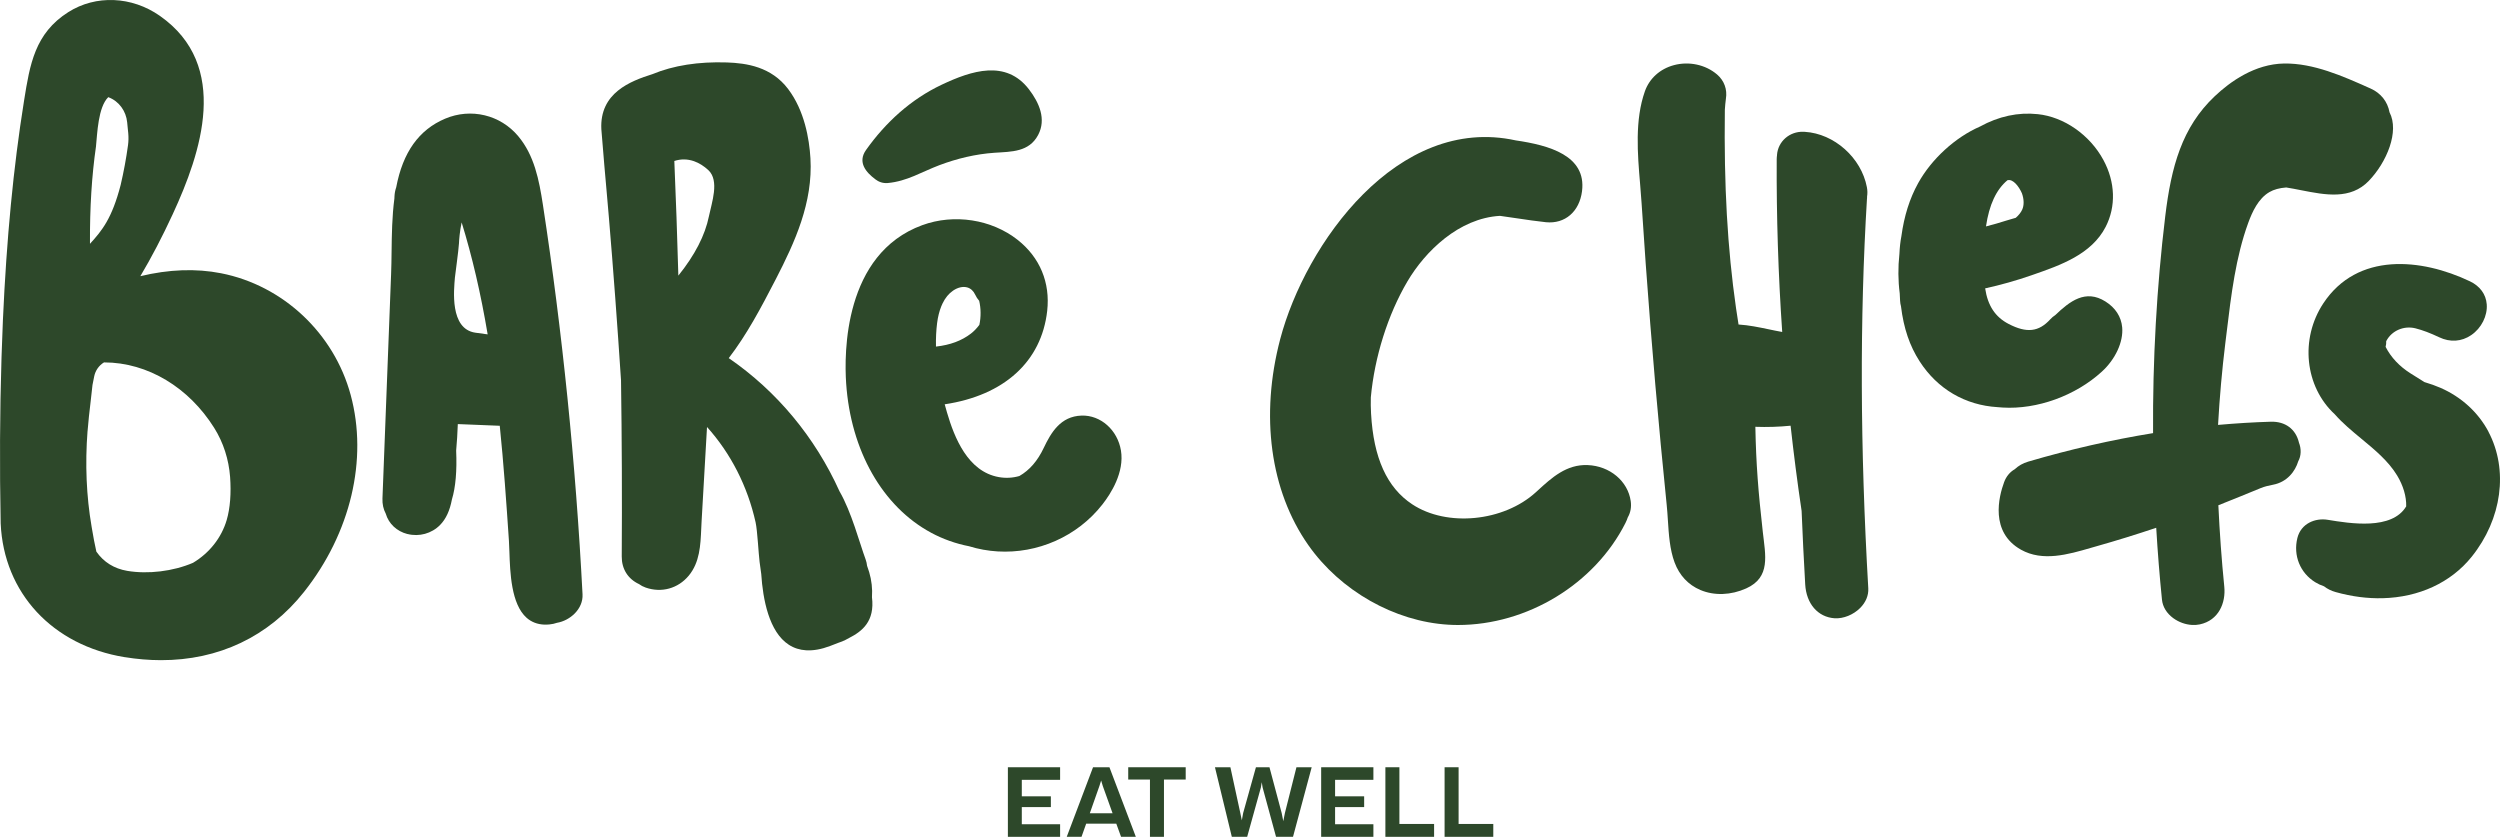
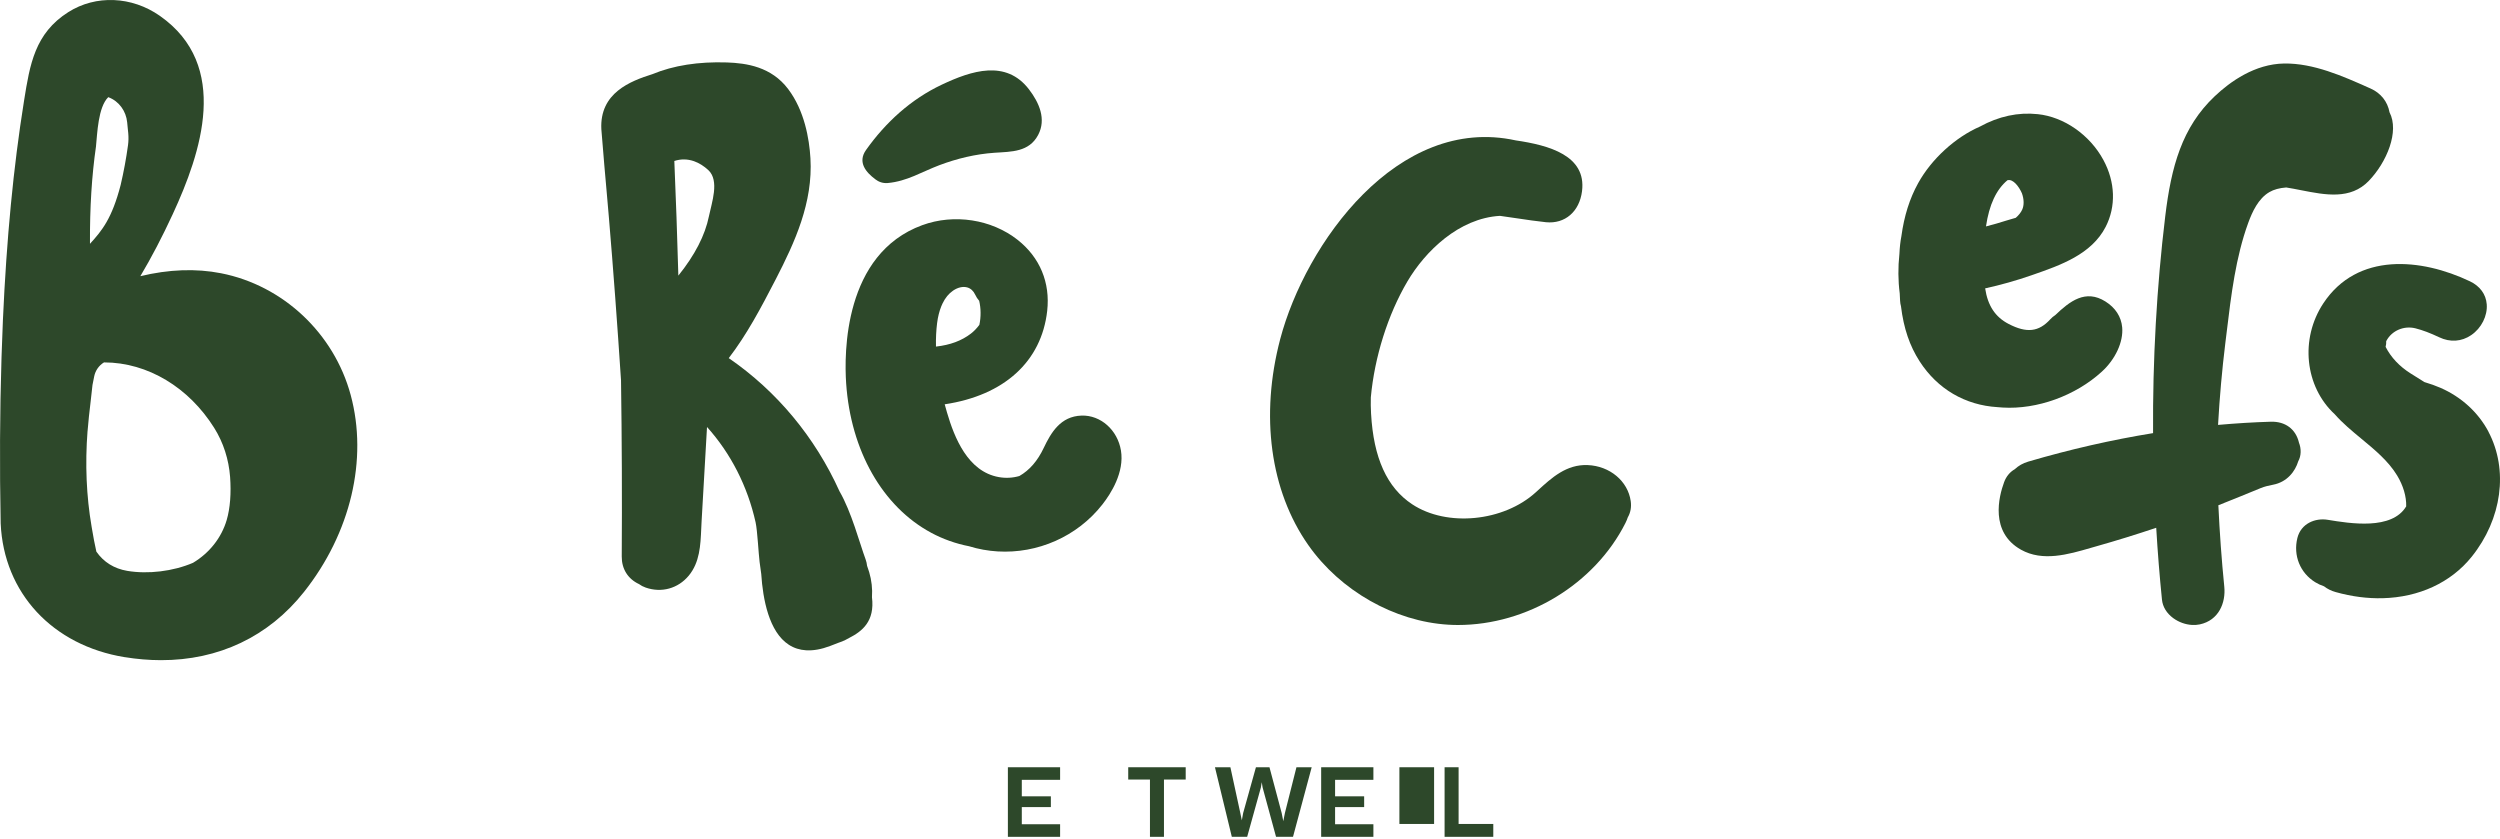
<svg xmlns="http://www.w3.org/2000/svg" fill="none" viewBox="0 0 682 229" height="229" width="682">
  <path fill="#2D482A" d="M34.005 179.267C37.366 179.813 40.659 180.086 43.858 180.094C59.615 180.128 73.254 173.701 82.937 161.476C95.665 145.407 100.421 125.323 95.665 107.746C91.105 90.901 77.219 77.867 60.296 74.542C53.447 73.195 46.044 73.468 38.285 75.344C41.339 70.212 44.232 64.671 47.117 58.439C54.868 41.688 62.925 17.853 43.611 4.325C35.945 -1.046 26.135 -1.446 18.639 3.302C9.501 9.09 8.148 17.572 6.574 27.392L6.523 27.725C3.664 45.593 1.792 65.063 0.797 87.252C0.652 90.526 0.533 93.799 0.431 97.047C0.406 97.32 0.397 97.593 0.406 97.84C-0.045 112.289 -0.122 127.412 0.184 142.799C1.027 161.749 14.308 176.062 34.014 179.276L34.005 179.267ZM26.194 39.821C26.543 36.471 26.747 29.251 29.53 26.506C29.547 26.506 29.564 26.514 29.581 26.523C32.457 27.588 34.405 30.316 34.694 33.377C34.72 33.615 34.737 33.854 34.762 34.093C34.796 34.476 34.83 34.852 34.873 35.218C34.916 35.576 34.95 35.934 34.983 36.292C35.086 37.392 35.069 38.5 34.924 39.6C34.422 43.248 33.75 46.897 32.916 50.452C30.551 59.573 27.87 62.863 24.544 66.512C24.493 56.572 25.02 48.048 26.203 39.821H26.194ZM23.889 117.609C24.093 114.94 24.408 112.247 24.714 109.647C24.901 108.087 25.08 106.527 25.233 105.009C25.386 104.225 25.539 103.441 25.701 102.656C26.024 101.088 26.977 99.715 28.338 98.88L28.364 98.863C28.364 98.863 28.415 98.863 28.441 98.863C40.335 98.888 51.524 105.717 58.424 116.713C60.96 120.754 62.414 125.357 62.772 130.114C63.095 134.513 62.789 138.647 61.844 141.861C60.415 146.712 57.131 150.863 52.647 153.54C47.244 155.859 40.369 156.694 34.703 155.731C31.129 155.117 28.296 153.361 26.288 150.488C25.811 148.459 25.463 146.396 25.114 144.393L24.978 143.6C23.565 135.357 23.191 126.619 23.88 117.617L23.889 117.609Z" />
  <path fill="#2D482A" d="M169.611 151.826C169.586 155.202 171.305 157.939 174.317 159.337C174.844 159.729 175.457 160.053 176.146 160.291C180.46 161.792 184.961 160.556 187.879 157.052C190.899 153.429 191.104 148.732 191.299 144.197C191.325 143.54 191.359 142.893 191.393 142.262L192.873 116.483C199.374 123.712 203.943 132.68 206.129 142.5C206.623 144.734 206.929 151.025 207.218 153.301C207.363 154.418 207.508 155.526 207.669 156.6C208.112 163.471 209.779 172.396 215.199 175.891C216.595 176.795 218.169 177.298 219.904 177.4C221.878 177.52 224.065 177.128 226.456 176.224C227.29 175.908 228.106 175.593 228.932 175.269C228.983 175.261 229.025 175.244 229.076 175.227C229.978 174.928 230.855 174.519 231.646 174.033C235.185 172.234 238.691 169.498 237.874 162.925C238.036 160.641 237.772 158.28 237.117 156.089C236.947 155.509 236.751 154.929 236.538 154.35C236.479 153.753 236.343 153.165 236.138 152.602C234.488 148.135 232.293 139.662 229.017 134.027C222.346 119.254 211.907 106.697 198.804 97.695C203.687 91.336 207.516 84.149 211.66 76.119C216.824 66.086 221.81 55.268 221.087 43.163C220.764 37.801 219.453 30.18 215.021 24.306C210.418 18.203 203.67 17.223 198.302 17.035C190.551 16.779 183.71 17.853 178.018 20.215C171.917 22.141 163.554 25.355 164.047 35.235C164.047 35.235 164.711 43.257 164.864 45.141L165.468 51.986C165.817 55.882 165.774 55.438 166.106 59.334C167.297 73.485 168.412 88.446 169.416 103.79C169.645 119.723 169.714 135.894 169.611 151.843V151.826ZM193.239 46.411C196.336 49.309 194.15 55.294 193.392 59.01C192.346 64.193 189.538 69.623 185.054 75.19C184.756 64.543 184.39 54.032 183.957 43.913C187.709 42.694 191.001 44.322 193.231 46.411H193.239Z" />
-   <path fill="#2D482A" d="M111.159 145.672C114.35 146.49 117.753 145.552 120.05 143.216C121.658 141.58 122.713 139.287 123.283 136.252C124.287 132.97 124.679 128.452 124.44 122.911C124.653 120.609 124.798 118.18 124.891 115.69L136.335 116.151C137.39 126.44 138.122 136.874 138.837 147.547C138.896 148.399 138.93 149.405 138.964 150.514C139.151 156.199 139.441 164.801 143.661 168.535C144.971 169.694 146.588 170.316 148.46 170.393C148.91 170.41 149.37 170.393 149.846 170.35C150.604 170.282 151.335 170.12 151.956 169.899C155.47 169.31 159.129 166.165 158.916 162.124C157.053 126.261 153.42 90.526 148.111 55.907C147.056 49.011 145.745 42.379 141.381 37.161C136.497 31.314 128.473 29.387 121.42 32.379C114.256 35.414 109.891 41.56 108.087 51.099C107.807 51.892 107.645 52.753 107.611 53.648L107.594 54.117C106.947 59.019 106.879 64.023 106.82 68.865C106.794 70.936 106.769 72.905 106.692 74.764L104.335 135.996C104.276 137.505 104.582 138.894 105.237 140.131C106.028 142.858 108.232 144.938 111.15 145.689L111.159 145.672ZM124.1 75.727C124.151 75.105 125.13 68.072 125.206 66.409C125.249 65.421 125.41 63.136 125.938 60.672C128.822 70.024 131.154 80.04 133.034 91.216L129.673 90.756C122.628 89.733 123.836 79 124.1 75.727Z" />
  <path fill="#2D482A" d="M254.023 145.339C257.247 147.07 260.744 148.314 264.352 149.013C266.913 149.806 269.525 150.266 272.137 150.428C283.011 151.085 293.85 146.405 300.734 137.616C303.048 134.666 306.775 128.835 305.796 122.902C304.869 117.302 300.257 113.201 295.05 113.372C289.307 113.559 286.712 118.026 284.729 122.195C283.036 125.758 280.858 128.264 278.084 129.858C276.255 130.387 274.366 130.489 272.46 130.148C263.995 128.631 260.344 119.356 258.337 112.511C258.124 111.778 257.92 111.045 257.715 110.294C273.941 107.865 284.125 98.607 285.674 84.823C286.542 77.1 283.683 70.22 277.616 65.438C270.486 59.82 260.276 58.243 251.598 61.423C230.14 69.274 230.276 96.425 230.829 104.557C232.08 122.953 240.75 138.204 254.031 145.339H254.023ZM255.648 88.105C255.861 86.425 256.243 84.908 256.771 83.587C256.882 83.323 257.001 83.067 257.128 82.777C257.877 81.234 258.821 80.083 260.013 79.273C261.289 78.404 262.693 78.08 263.85 78.404C264.794 78.668 265.543 79.341 266.02 80.364C266.317 81.004 266.683 81.566 267.117 82.052C267.611 84.115 267.628 86.502 267.168 88.625C266.47 89.562 265.679 90.381 264.871 91.003C262.335 92.955 259.213 94.115 255.333 94.549C255.282 92.273 255.393 90.1 255.648 88.096V88.105Z" />
  <path fill="#2D482A" d="M238.767 48.9C239.703 49.625 240.861 50.042 242.171 49.931C247.454 49.454 251.419 46.888 256.278 45.055C261.093 43.24 266.19 42.021 271.329 41.671C275.932 41.364 280.722 41.492 283.198 36.829C285.504 32.49 283.453 27.972 280.722 24.4C274.435 16.174 265.016 19.277 256.941 23.087C248.51 27.068 241.618 33.351 236.249 40.921C233.85 44.305 236.326 47.076 238.776 48.892L238.767 48.9Z" />
  <path fill="#2D482A" d="M678.856 117.769C676.088 112.516 671.429 108.261 665.747 105.794C664.432 105.222 663.034 104.723 661.362 104.224C660.604 103.744 659.846 103.263 659.069 102.782L657.617 101.875C654.566 99.951 652.273 97.511 650.793 94.626C650.93 94.118 650.985 93.592 650.957 93.066C650.957 93.048 650.975 93.029 650.985 93.02C652.474 90.181 655.799 88.784 658.923 89.564C660.851 90.045 662.997 90.861 665.409 92.004C668.396 93.429 671.502 93.22 674.142 91.424C676.919 89.537 678.628 86.153 678.381 83.014C678.171 80.274 676.536 78.043 673.786 76.736C660.549 70.44 643.101 68.707 633.81 82.742C627.388 92.449 628.75 105.485 636.935 113.024C639.045 115.437 641.658 117.597 644.179 119.683C647.806 122.677 651.56 125.779 653.944 129.726C655.607 132.475 656.484 135.45 656.411 138.136C652.51 144.685 641.119 142.808 634.989 141.801C631.627 141.247 627.708 142.78 626.722 146.781C625.552 151.544 627.461 156.279 631.591 158.829C632.34 159.291 633.125 159.654 633.993 159.945C634.898 160.652 635.957 161.178 637.154 161.514C641.539 162.748 645.869 163.301 650.007 163.192C659.818 162.938 668.552 159.001 674.27 151.889C682.547 141.592 684.346 128.202 678.847 117.778L678.856 117.769Z" />
-   <path fill="#2D482A" d="M509.334 54.107C509.334 53.971 509.334 53.843 509.334 53.716V53.661C509.469 52.825 509.46 51.961 509.289 51.07C507.759 43.013 500.37 36.457 492.37 35.966C492.235 35.966 492.1 35.948 491.965 35.948C488.185 35.821 485.027 38.594 484.766 42.277V42.395C484.721 42.722 484.685 43.068 484.685 43.423C484.604 59.017 485.108 74.876 486.187 90.562C484.937 90.344 483.686 90.08 482.471 89.825C479.807 89.271 477.062 88.698 474.272 88.525C474.038 87.034 473.804 85.542 473.588 84.051C471.249 67.756 470.277 50.552 470.538 29.937C470.601 28.91 470.7 27.891 470.826 26.946C471.249 24.409 470.367 21.99 468.414 20.317C465.273 17.634 460.755 16.661 456.616 17.78C452.854 18.798 449.974 21.39 448.732 24.891C445.952 32.711 446.725 41.986 447.418 50.161C447.571 51.952 447.715 53.707 447.823 55.416C449.236 77.313 450.991 99.491 453.061 121.342C453.583 126.835 454.123 132.318 454.681 137.801C454.816 139.12 454.906 140.465 454.996 141.893C455.248 145.821 455.509 149.877 456.823 153.423C458.128 156.951 460.557 159.552 463.869 160.952C467.649 162.553 472.203 162.389 476.369 160.516C483.092 157.479 481.607 151.514 480.887 145.057C479.654 134.091 479.06 126.671 478.862 116.432C482.066 116.55 485.297 116.45 488.473 116.132C489.328 123.852 490.336 131.69 491.479 139.383C491.74 145.93 492.073 152.678 492.46 159.425C492.766 164.708 495.907 168.336 500.451 168.663C500.478 168.663 500.496 168.663 500.523 168.663C502.881 168.809 505.59 167.718 507.444 165.863C508.983 164.326 509.775 162.426 509.667 160.507C507.435 121.915 507.318 87.106 509.316 54.107H509.334Z" />
  <path fill="#2D482A" d="M433.114 126.873C427.34 126.636 423.329 130.299 419.453 133.853L418.983 134.28C410.183 142.315 394.733 143.833 385.264 137.579C378.37 133.035 374.693 124.937 374.024 112.803C373.943 111.376 373.925 109.885 373.961 108.404C374.982 97.342 378.614 85.817 383.936 76.783C388.787 68.548 397.994 59.523 409.189 58.886C410.761 59.096 412.342 59.332 413.914 59.568C416.48 59.95 419.127 60.35 421.748 60.622C426.925 61.131 430.873 57.741 431.578 52.151C432.807 42.408 422.543 39.627 413.499 38.3C381.297 31.238 356.126 66.448 349.25 92.471C343.729 113.393 346.512 133.889 356.894 148.686C365.676 161.202 380.448 169.537 395.112 170.418C395.979 170.473 396.847 170.5 397.714 170.5C416.661 170.5 435.029 159.311 443.423 142.678C443.685 142.151 443.911 141.606 444.055 141.151C444.823 139.824 445.094 138.316 444.859 136.689C444.082 131.253 439.176 127.118 433.114 126.873Z" />
  <path fill="#2D482A" d="M627.145 120.698C626.266 117.042 623.412 114.937 619.499 115.045C614.815 115.182 609.968 115.481 605.085 115.916C605.511 108.349 606.181 100.846 607.069 93.605L607.459 90.43C608.664 80.44 609.914 70.115 613.311 60.815C614.407 57.82 616.056 54.155 619.109 52.395C620.314 51.696 621.809 51.288 623.675 51.142C625.034 51.351 626.429 51.632 627.77 51.895C634.374 53.193 641.214 54.536 646.206 49.346C651.134 44.219 654.586 35.854 651.868 30.646C651.324 27.697 649.485 25.392 646.677 24.14L646.16 23.913C639.103 20.765 631.104 17.208 623.104 17.326C615.123 17.453 608.401 22.253 604.17 26.264C595.229 34.729 592.311 45.462 590.681 58.973C588.343 78.317 587.229 98.224 587.356 118.158C576.104 119.981 564.644 122.594 553.293 125.933C551.87 126.351 550.638 127.049 549.615 128.011C548.292 128.764 547.286 129.989 546.716 131.55C545.266 135.487 542.802 145.169 551.327 149.959C557.243 153.28 564.209 151.257 570.352 149.469C570.931 149.297 571.502 149.134 572.064 148.979C577.3 147.5 582.727 145.822 588.217 143.98C588.606 150.549 589.132 157.145 589.784 163.578C589.974 165.529 591.07 167.316 592.864 168.632C594.368 169.73 596.198 170.383 597.964 170.483C598.689 170.528 599.405 170.483 600.084 170.338C605.312 169.231 607.214 164.395 606.788 160.085C606.064 152.845 605.52 145.359 605.167 137.837C608.301 136.613 613.818 134.344 616.69 133.165C617.768 132.72 618.91 132.457 620.06 132.239C623.911 131.522 626.13 128.592 626.955 125.852C627.779 124.355 627.833 122.449 627.136 120.698H627.145Z" />
  <path fill="#2D482A" d="M545.194 111.089C545.574 111.126 545.964 111.162 546.354 111.18C555.7 111.743 566.188 107.969 573.385 101.383C577.111 97.981 579.287 93.237 578.933 89.3C578.67 86.406 577.093 83.957 574.355 82.242C568.926 78.822 564.62 82.188 560.686 85.952C560.187 86.27 559.734 86.651 559.317 87.104C556.171 90.561 552.881 90.924 547.959 88.374C544.296 86.478 542.257 83.385 541.55 78.668C545.801 77.734 550.043 76.536 554.168 75.103L554.585 74.958C562.073 72.354 570.548 69.406 574.419 61.895C577.283 56.325 577.066 49.675 573.812 43.652C570.113 36.803 563.088 31.895 555.908 31.142C550.551 30.571 545.23 31.723 540.154 34.517C533.382 37.465 526.91 43.389 523.275 49.957C520.945 54.166 519.45 58.91 518.697 64.444C518.416 65.886 518.244 67.474 518.162 69.252C517.764 72.917 517.791 76.554 518.244 80.029C518.271 80.7 518.307 81.38 518.344 82.052C518.371 82.587 518.462 83.095 518.588 83.548C519.323 89.563 520.945 94.344 523.692 98.598C528.542 106.118 536.093 110.545 544.949 111.071C545.031 111.071 545.112 111.071 545.194 111.089ZM547.632 49.167L547.732 49.149C549.155 48.823 550.723 50.791 551.575 52.715C552.165 54.338 552.201 56.007 551.657 57.187C551.294 57.985 550.714 58.711 549.898 59.418L549.146 59.636C548.403 59.845 547.75 60.035 547.242 60.198C545.493 60.761 543.698 61.278 541.776 61.768C542.647 55.853 544.568 51.726 547.632 49.167Z" />
  <path fill="#2D482A" d="M289.198 228.286V224.854H278.746V220.174H286.676V217.236H278.746V212.738H289.198V209.306H274.95V228.286H289.198Z" />
-   <path fill="#2D482A" d="M295.036 228.286L296.31 224.698H304.526L305.826 228.286H309.856L302.654 209.306H298.182L291.006 228.286H295.036ZM300.392 212.92L300.834 214.402L303.512 221.864H297.298L299.924 214.402L300.392 212.92Z" />
  <path fill="#2D482A" d="M313.708 212.66V228.286H317.53V212.66H323.458V209.306H307.78V212.66H313.708Z" />
  <path fill="#2D482A" d="M344.205 213.388L344.439 214.818L348.105 228.286H352.733L357.829 209.306H353.669L350.523 221.786L350.081 224.022L349.639 221.786L346.311 209.306H342.619L339.135 221.786L338.771 223.788L338.355 221.786L335.651 209.306H331.439L336.041 228.286H340.227L343.971 214.818L344.205 213.388Z" />
  <path fill="#2D482A" d="M374.663 228.286V224.854H364.211V220.174H372.141V217.236H364.211V212.738H374.663V209.306H360.415V228.286H374.663Z" />
-   <path fill="#2D482A" d="M391.221 228.286V224.776H381.757V209.306H377.935V228.286H391.221Z" />
+   <path fill="#2D482A" d="M391.221 228.286V224.776H381.757V209.306H377.935H391.221Z" />
  <path fill="#2D482A" d="M407.369 228.286V224.776H397.905V209.306H394.083V228.286H407.369Z" />
</svg>